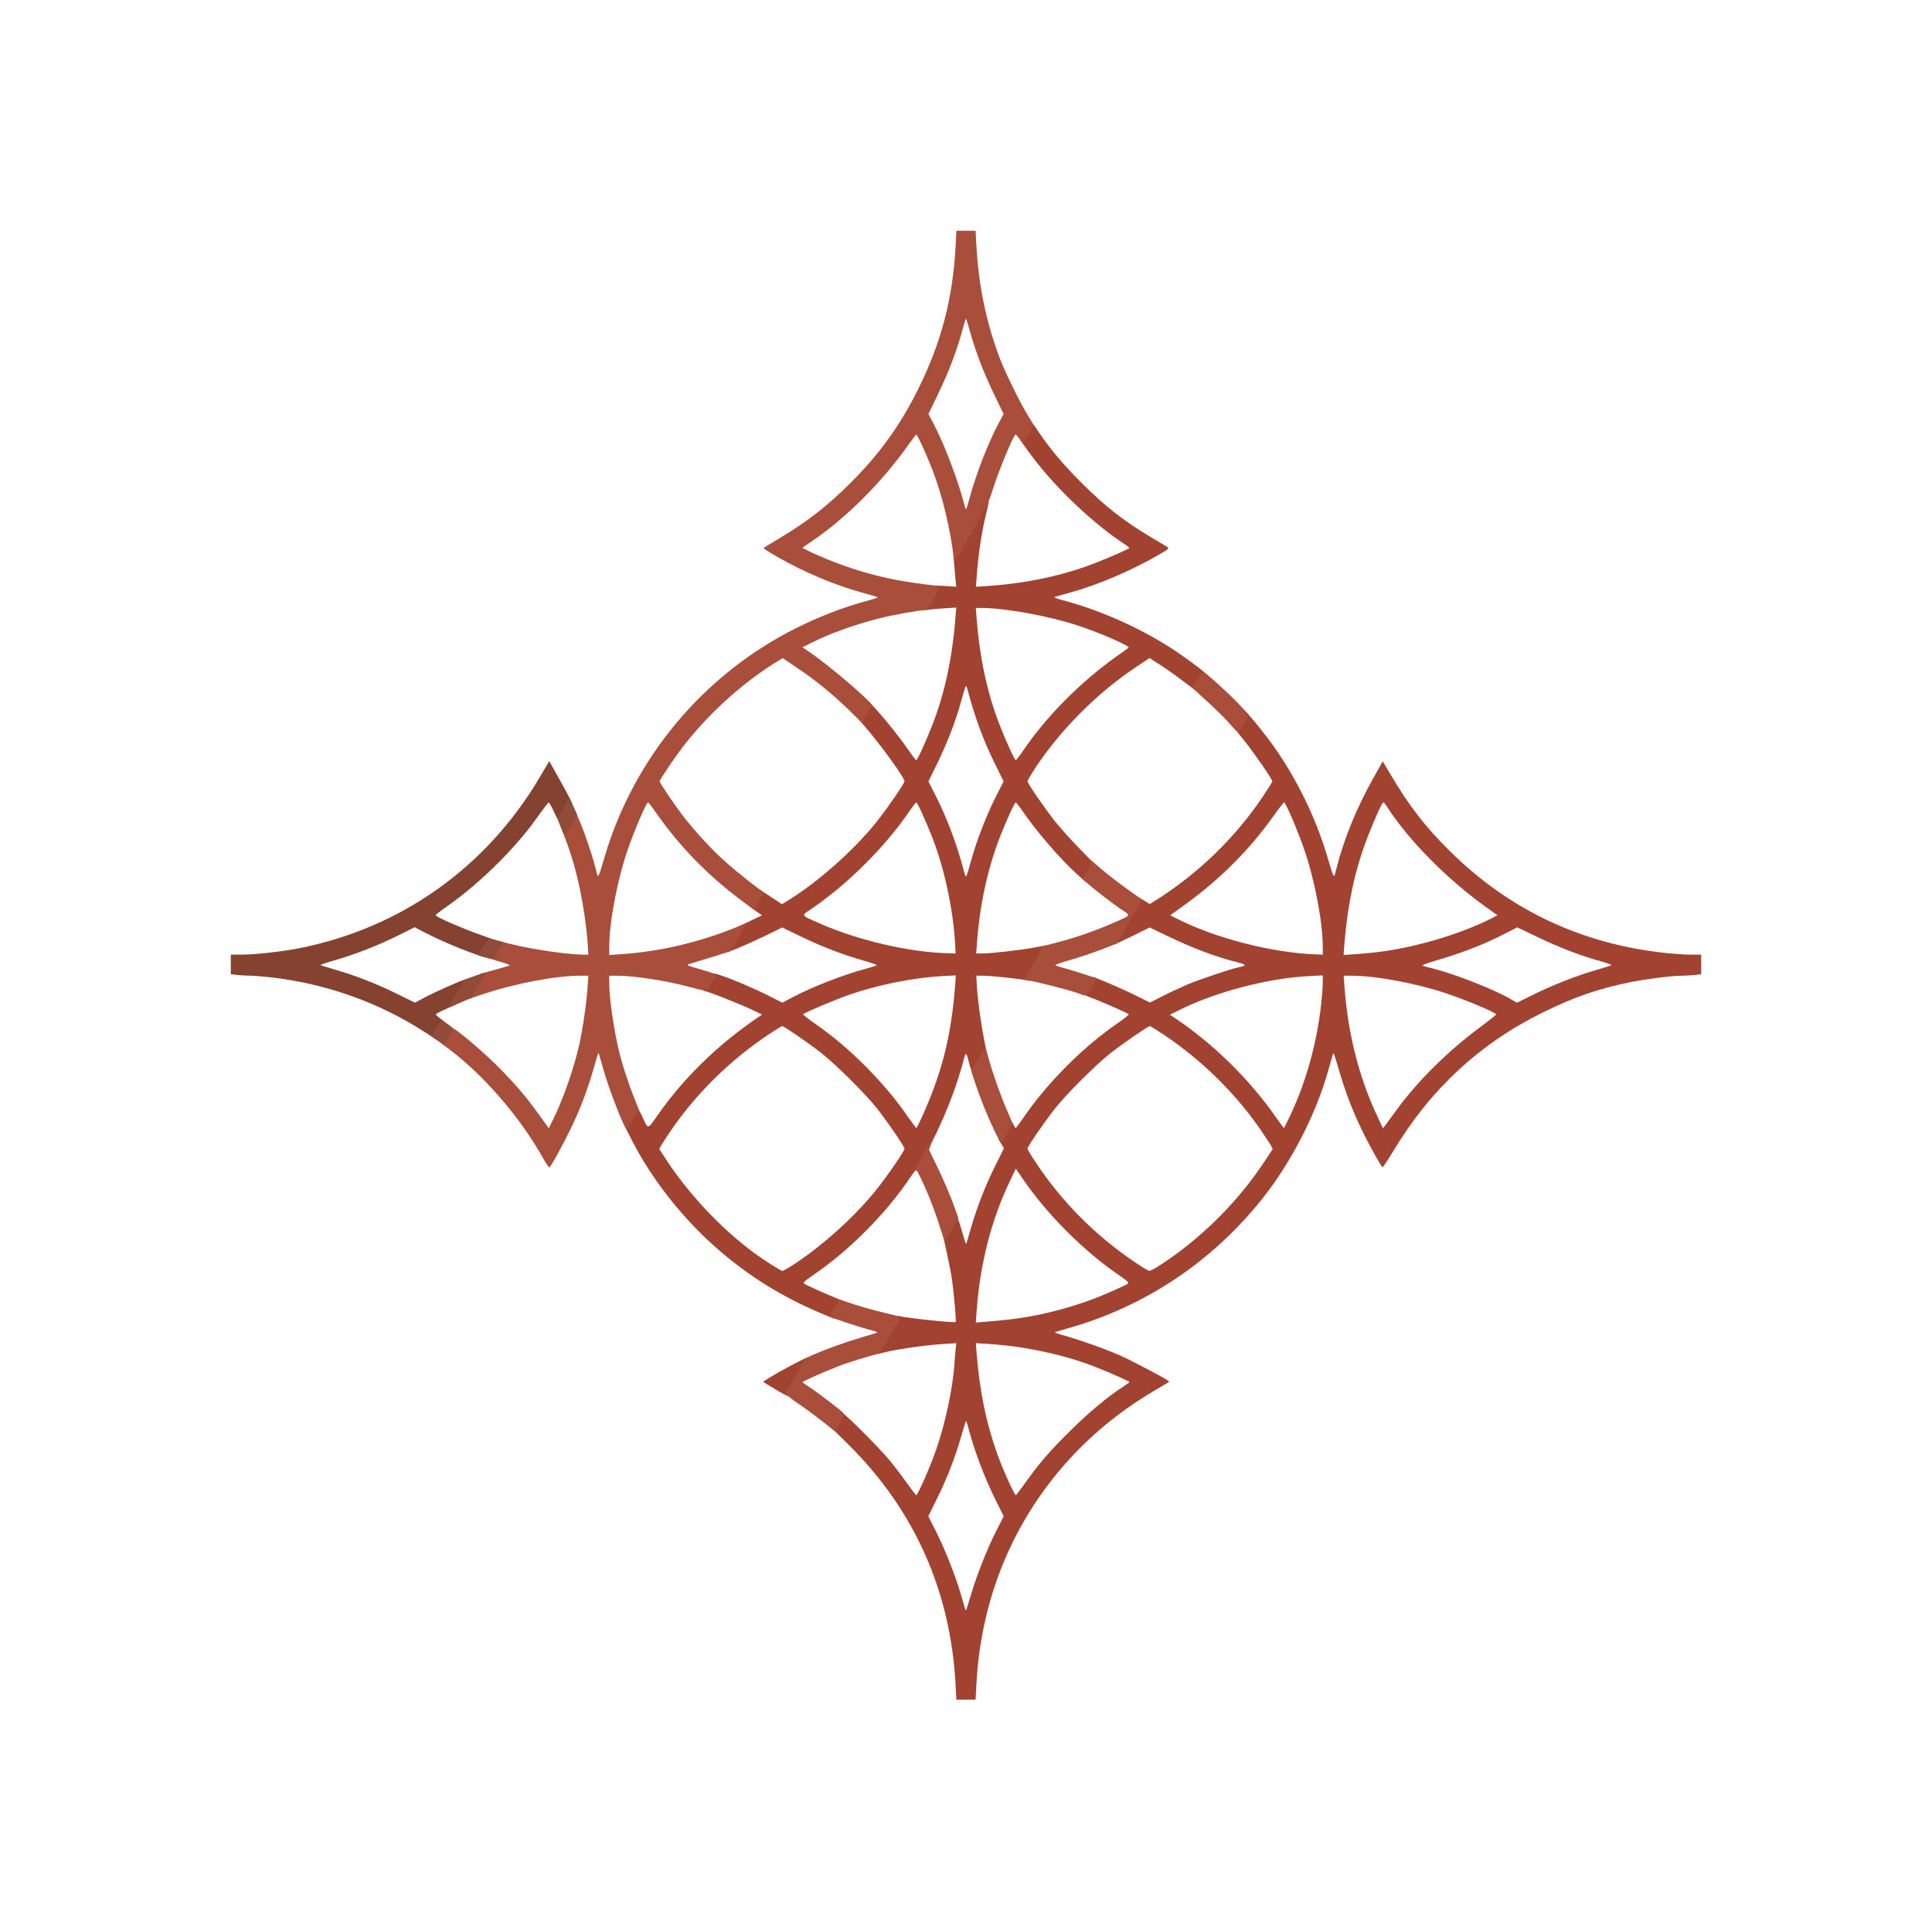
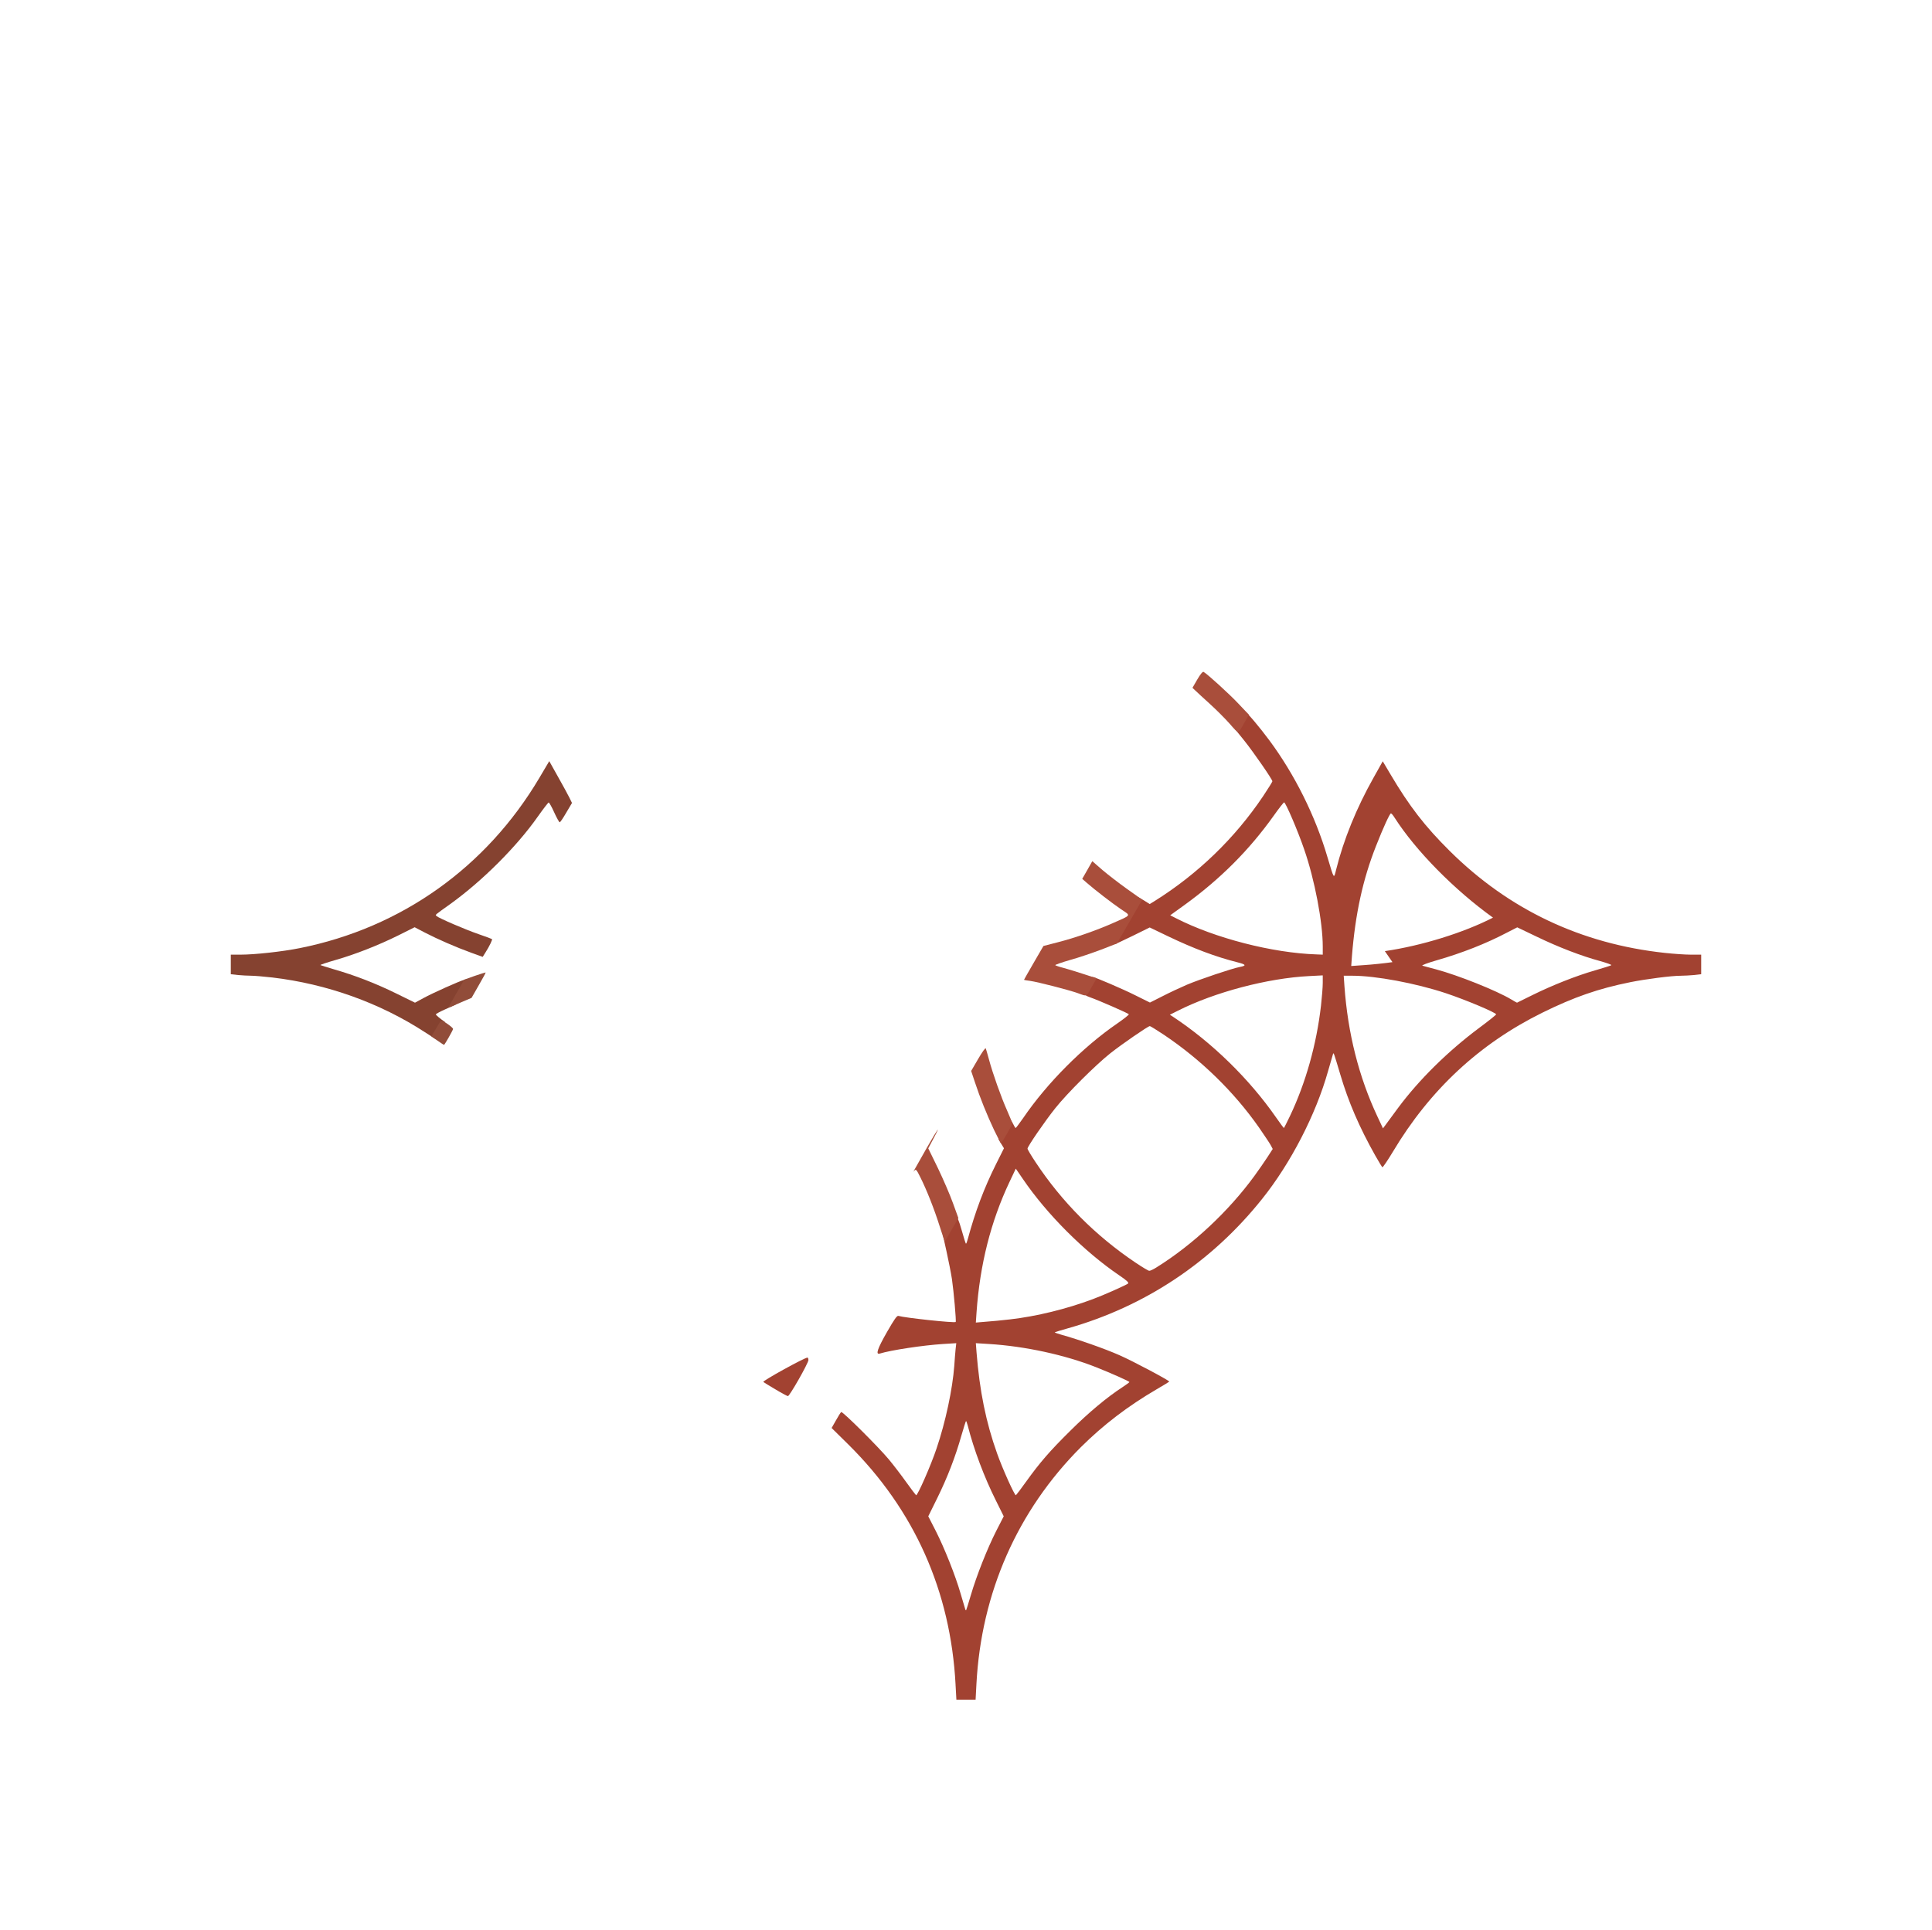
<svg xmlns="http://www.w3.org/2000/svg" data-bbox="197 197 1255 1254" viewBox="0 0 1649 1648" height="1648" width="1649" data-type="color">
  <g>
-     <path d="M815.6 1438.3c-4.2-79.9-35.1-149.2-91.4-205l-14.4-14.2 3.7-6.5c2-3.6 4-6.8 4.5-7.1 1.2-.7 32.1 30.1 40.7 40.5 3.9 4.7 10.5 13.3 14.7 19.2 4.2 5.9 8.1 11 8.5 11.3 1.2.6 12.8-25.9 17.4-39.7 7.8-22.9 13.7-50.9 15.2-70.8.3-4.7.8-10.9 1.1-13.9l.6-5.4-11.4.7c-17 1.1-44.3 5.2-54 8.2-3.7 1.1-1.7-4.5 6.3-18.5 6.2-10.8 8.5-14.1 9.7-13.7 5.8 1.7 47.9 6.2 48.9 5.2.6-.6-1.7-26.4-3.2-36.6-.8-5.2-2.9-15.8-4.6-23.5l-3.1-14 4.8-8.3c3.2-5.6 5.2-8.2 6.2-8 1.1.2 2.7 3.9 4.9 11.7 1.8 6.3 3.4 11.6 3.7 11.8.3.3 1-1.5 1.6-3.8 6.3-23.4 14-43.8 24.1-64l6.8-13.6-2.4-3.9-2.3-3.9 4.6-8.3c2.6-4.5 5-8.2 5.5-8.2.4 0 1.5 1.6 2.4 3.5.9 1.9 1.9 3.5 2.2 3.5.3-.1 3.2-3.9 6.4-8.5 20.3-29.8 51-60.6 80.1-80.6 5.8-4 10.3-7.6 10.1-8-.6-.9-26.2-12.1-33.2-14.5-3.6-1.3-5.3-2.4-5.3-3.6 0-1.6 6.6-13.8 7.5-13.8 1.7 0 26.2 10.5 36.5 15.7l12.5 6.2 10.5-5.3c5.8-3 15.2-7.4 21-9.9 10.9-4.6 38.8-14 45.3-15.2 5.8-1.1 5.2-2.1-1.9-3.9-18.7-4.7-37.6-11.8-59.5-22.3l-15.6-7.5-14.4 7.1c-8 3.9-14.8 7.1-15.2 7.1-.4 0-.7-1.1-.7-2.4 0-2.5 10.6-21.6 11.9-21.6.4 0 .8-.6.8-1.3 0-1.3 7.2-14.7 7.9-14.7.2 0 2.5 1.3 5.1 2.9l4.6 2.9 4.1-2.5c36.9-23.1 68.6-53.7 92.7-89.6 4.3-6.5 7.9-12.2 7.9-12.7 0-1.6-15.7-24.3-23.8-34.5l-8-9.9 3-5.1c1.6-2.7 3.4-6 4-7.2.6-1.3 1.5-2.3 1.9-2.3 1.2 0 12.1 12.9 20.3 24 21.6 29.1 39.3 64.6 49.6 99.7 5.8 19.4 5.4 18.8 7.4 10.8 6.4-25.7 17.4-52.7 31.8-78.3l8-14.3 6.7 11.3c15.9 26.9 29.3 44.3 50.5 65.3 50.5 50.1 112.1 79.3 183.6 87 7.4.8 17.4 1.5 22.3 1.5h8.7v16.7l-6.1.7c-3.4.3-8.5.6-11.3.6-7.9 0-29.7 2.8-43.1 5.5-27.3 5.5-48 12.7-75 26-53.7 26.5-96 65.8-127.6 118.7-4.5 7.5-8.6 13.5-9 13.3-.4-.3-3.2-4.9-6.2-10.2-13.6-24.2-22.8-45.6-29.7-68.9-5.8-19.4-5.7-19.2-6.3-17.4-.3.8-2.2 7.4-4.2 14.5-10.4 37-31.8 78.5-56.3 109.1-43 53.9-100.1 91.9-166.1 110.5-5.7 1.6-10.6 3.1-10.8 3.3-.3.2 2.2 1.1 5.4 2 14.7 4.1 37.3 12 49.9 17.6 11.6 5.1 42.4 21.5 42.4 22.5 0 .1-4.8 3.1-10.7 6.5-24.5 14.3-45.7 30.5-64.8 49.5-54.1 54.2-85 124.3-89.1 202.3l-.7 13.2h-16.4l-.7-12.7zm13-76.4c4.9-16.7 14-39.7 21.7-54.9l6.4-12.5-6.7-13.5c-9.9-19.8-18.9-43.7-24-63.9-.6-2.3-1.3-4.1-1.5-3.9-.3.2-2 5.8-3.9 12.3-5.2 18.4-12 35.9-20.5 53.2l-7.8 15.8 6.4 12.5c7.5 14.8 16.8 38.2 21.2 53.5 1.8 6.1 3.5 11.8 3.8 12.8.2 1 .7 1.7.9 1.4.2-.2 2-6 4-12.8zm47-96.7c12-16.7 20.4-26.4 37.9-43.7 15.6-15.5 31.4-28.7 44.2-37 3.4-2.2 6.2-4.3 6.3-4.6 0-.6-14.9-7.3-28.5-12.7-26.6-10.5-60.6-17.9-91.3-19.8l-11.3-.7.6 7.9c2.6 32.8 8 59.6 17.6 86.4 4.6 13 15 36.1 16 35.5.4-.3 4.3-5.4 8.5-11.3zM862 1126.4c22.7-2.6 48.3-8.9 70.5-17.2 9.5-3.5 28.5-12 30.3-13.4.9-.8-1-2.6-7.5-7-30-20.4-61.7-52.1-82.2-82.2l-6.1-8.9-5.4 11.4c-15.9 33.7-25.2 70.3-28.1 111.2l-.6 8.8 8.3-.7c4.6-.3 13.9-1.2 20.8-2zm125.4-44.6c30.9-19.3 61.2-47.7 83.2-77.8 3.8-5.2 8.9-12.6 11.3-16.3l4.4-6.8-1.8-3.4c-1-1.8-5.5-8.5-9.9-14.9-21.5-30.7-49.6-58-81.2-79.2-6.2-4.1-11.5-7.4-12-7.4-1.5 0-23.7 15.3-33.7 23.2-12.7 10.1-36.9 34.2-47 46.9-8.8 11-23.7 32.7-23.7 34.5 0 .7 3.1 5.9 6.9 11.6 22.4 33.9 51.1 62.7 85.1 85.6 5.8 3.9 11.1 7.1 11.9 7.1.8.1 3.7-1.3 6.5-3.1zm113.6-129c13.5-28.4 22.7-61.2 26.5-94.3.8-7.1 1.5-15.9 1.5-19.4v-6.4l-11.7.6c-35.3 1.8-80.5 13.7-111.8 29.5l-7 3.5 2.5 1.6c33.5 22.1 65.3 53.2 88.1 86 3.5 5 6.5 9.1 6.7 9.1.2 0 2.5-4.6 5.2-10.2zm92.1-6.7c18-24.3 42.7-48.6 69.2-68.4 8.1-6 14.7-11.3 14.7-11.7 0-1.5-25.9-12.4-43-18.1-26-8.6-59.9-14.9-79.8-14.9h-7.3l.6 8.8c2.9 40.5 12.3 77.6 28.2 111.5l4.7 10 2.1-2.8c1.1-1.5 5.9-8 10.6-14.4zm114.7-96.5c16.7-8.3 37.6-16.6 53.7-21.2 7.2-2.1 13.3-4 13.8-4.4.4-.4-3.9-1.9-9.5-3.5-16-4.3-35.7-11.9-54.1-20.8l-16.7-8-8.8 4.5c-17.9 9.4-38.2 17.4-60.5 23.8-7.3 2.1-12.5 4.1-11.7 4.4.8.2 6 1.7 11.5 3.1 18.8 5 51.9 18.2 64.5 25.8 2.5 1.5 4.6 2.7 4.8 2.7.1 0 6-2.9 13-6.4zM1129 808.2c0-21-6.9-57.3-15.9-83.2-5.4-15.8-15.8-40-17.1-40-.4 0-4.4 5.1-8.8 11.3-21 29.5-45.7 54.2-76.2 76.3l-12.2 8.8 4.9 2.5c33.2 17 82.4 29.7 120.1 30.9l5.2.2v-6.8zm53 3.8c31.4-4.6 67.2-15.7 92.3-28.6l3.8-2-10.3-7.4c-32.9-23.6-65.9-57.1-83.9-85.2-1.3-2.1-2.7-3.8-3.2-3.8-1 0-6.6 12.2-12.8 28-11.2 28.4-17.6 57.7-20.5 93.9l-.6 8.4 11.3-.8c6.3-.4 17-1.5 23.9-2.5z" fill="#a24231" data-color="1" />
+     <path d="M815.6 1438.3c-4.2-79.9-35.1-149.2-91.4-205l-14.4-14.2 3.7-6.5c2-3.6 4-6.8 4.5-7.1 1.2-.7 32.1 30.1 40.7 40.5 3.9 4.7 10.5 13.3 14.7 19.2 4.2 5.9 8.1 11 8.5 11.3 1.2.6 12.8-25.9 17.4-39.7 7.8-22.9 13.7-50.9 15.2-70.8.3-4.7.8-10.9 1.1-13.9l.6-5.4-11.4.7c-17 1.1-44.3 5.2-54 8.2-3.7 1.1-1.7-4.5 6.3-18.5 6.2-10.8 8.5-14.1 9.7-13.7 5.8 1.7 47.9 6.2 48.9 5.2.6-.6-1.7-26.4-3.2-36.6-.8-5.2-2.9-15.8-4.6-23.5l-3.1-14 4.8-8.3c3.2-5.6 5.2-8.2 6.2-8 1.1.2 2.7 3.9 4.9 11.7 1.8 6.3 3.4 11.6 3.7 11.8.3.3 1-1.5 1.6-3.8 6.3-23.4 14-43.8 24.1-64l6.8-13.6-2.4-3.9-2.3-3.9 4.6-8.3c2.6-4.5 5-8.2 5.5-8.2.4 0 1.5 1.6 2.4 3.5.9 1.9 1.9 3.5 2.2 3.5.3-.1 3.2-3.9 6.4-8.5 20.3-29.8 51-60.6 80.1-80.6 5.8-4 10.3-7.6 10.1-8-.6-.9-26.2-12.1-33.2-14.5-3.6-1.3-5.3-2.4-5.3-3.6 0-1.6 6.6-13.8 7.5-13.8 1.7 0 26.2 10.5 36.5 15.7l12.5 6.2 10.5-5.3c5.8-3 15.2-7.4 21-9.9 10.9-4.6 38.8-14 45.3-15.2 5.8-1.1 5.2-2.1-1.9-3.9-18.7-4.7-37.6-11.8-59.5-22.3l-15.6-7.5-14.4 7.1c-8 3.9-14.8 7.1-15.2 7.1-.4 0-.7-1.1-.7-2.4 0-2.5 10.6-21.6 11.9-21.6.4 0 .8-.6.8-1.3 0-1.3 7.2-14.7 7.9-14.7.2 0 2.5 1.3 5.1 2.9l4.6 2.9 4.1-2.5c36.9-23.1 68.6-53.7 92.7-89.6 4.3-6.5 7.9-12.2 7.9-12.7 0-1.6-15.7-24.3-23.8-34.5l-8-9.9 3-5.1c1.6-2.7 3.4-6 4-7.2.6-1.3 1.5-2.3 1.9-2.3 1.2 0 12.1 12.9 20.3 24 21.6 29.1 39.3 64.6 49.6 99.7 5.8 19.4 5.4 18.8 7.4 10.8 6.4-25.7 17.4-52.7 31.8-78.3l8-14.3 6.7 11.3c15.9 26.9 29.3 44.3 50.5 65.3 50.5 50.1 112.1 79.3 183.6 87 7.4.8 17.4 1.5 22.3 1.5h8.7v16.7l-6.1.7c-3.4.3-8.5.6-11.3.6-7.9 0-29.7 2.8-43.1 5.5-27.3 5.5-48 12.7-75 26-53.7 26.5-96 65.8-127.6 118.7-4.5 7.5-8.6 13.5-9 13.3-.4-.3-3.2-4.9-6.2-10.2-13.6-24.2-22.8-45.6-29.7-68.9-5.8-19.4-5.7-19.2-6.3-17.4-.3.8-2.2 7.4-4.2 14.5-10.4 37-31.8 78.5-56.3 109.1-43 53.9-100.1 91.9-166.1 110.5-5.7 1.6-10.6 3.1-10.8 3.3-.3.2 2.2 1.1 5.4 2 14.7 4.1 37.3 12 49.9 17.6 11.6 5.1 42.4 21.5 42.4 22.5 0 .1-4.8 3.1-10.7 6.5-24.5 14.3-45.7 30.5-64.8 49.5-54.1 54.2-85 124.3-89.1 202.3l-.7 13.2h-16.4l-.7-12.7zm13-76.4c4.9-16.7 14-39.7 21.7-54.9l6.4-12.5-6.7-13.5c-9.9-19.8-18.9-43.7-24-63.9-.6-2.3-1.3-4.1-1.5-3.9-.3.2-2 5.8-3.9 12.3-5.2 18.4-12 35.9-20.5 53.2l-7.8 15.8 6.4 12.5c7.5 14.8 16.8 38.2 21.2 53.5 1.8 6.1 3.5 11.8 3.8 12.8.2 1 .7 1.7.9 1.4.2-.2 2-6 4-12.8zm47-96.7c12-16.7 20.4-26.4 37.9-43.7 15.6-15.5 31.4-28.7 44.2-37 3.4-2.2 6.2-4.3 6.3-4.6 0-.6-14.9-7.3-28.5-12.7-26.6-10.5-60.6-17.9-91.3-19.8l-11.3-.7.6 7.9c2.6 32.8 8 59.6 17.6 86.4 4.6 13 15 36.1 16 35.5.4-.3 4.3-5.4 8.5-11.3zM862 1126.4c22.7-2.6 48.3-8.9 70.5-17.2 9.5-3.5 28.5-12 30.3-13.4.9-.8-1-2.6-7.5-7-30-20.4-61.7-52.1-82.2-82.2l-6.1-8.9-5.4 11.4c-15.9 33.7-25.2 70.3-28.1 111.2l-.6 8.8 8.3-.7c4.6-.3 13.9-1.2 20.8-2zm125.4-44.6c30.9-19.3 61.2-47.7 83.2-77.8 3.8-5.2 8.9-12.6 11.3-16.3l4.4-6.8-1.8-3.4c-1-1.8-5.5-8.5-9.9-14.9-21.5-30.7-49.6-58-81.2-79.2-6.2-4.1-11.5-7.4-12-7.4-1.5 0-23.7 15.3-33.7 23.2-12.7 10.1-36.9 34.2-47 46.9-8.8 11-23.7 32.7-23.7 34.5 0 .7 3.1 5.9 6.9 11.6 22.4 33.9 51.1 62.7 85.1 85.6 5.8 3.9 11.1 7.1 11.9 7.1.8.1 3.7-1.3 6.5-3.1zm113.6-129c13.5-28.4 22.7-61.2 26.5-94.3.8-7.1 1.5-15.9 1.5-19.4v-6.4l-11.7.6c-35.3 1.8-80.5 13.7-111.8 29.5l-7 3.5 2.5 1.6c33.5 22.1 65.3 53.2 88.1 86 3.5 5 6.5 9.1 6.7 9.1.2 0 2.5-4.6 5.2-10.2zm92.1-6.7c18-24.3 42.7-48.6 69.2-68.4 8.1-6 14.7-11.3 14.7-11.7 0-1.5-25.9-12.4-43-18.1-26-8.6-59.9-14.9-79.8-14.9h-7.3l.6 8.8c2.9 40.5 12.3 77.6 28.2 111.5l4.7 10 2.1-2.8c1.1-1.5 5.9-8 10.6-14.4zm114.7-96.5c16.7-8.3 37.6-16.6 53.7-21.2 7.2-2.1 13.3-4 13.8-4.4.4-.4-3.9-1.9-9.5-3.5-16-4.3-35.7-11.9-54.1-20.8l-16.7-8-8.8 4.5c-17.9 9.4-38.2 17.4-60.5 23.8-7.3 2.1-12.5 4.1-11.7 4.4.8.2 6 1.7 11.5 3.1 18.8 5 51.9 18.2 64.5 25.8 2.5 1.5 4.6 2.7 4.8 2.7.1 0 6-2.9 13-6.4zM1129 808.2c0-21-6.9-57.3-15.9-83.2-5.4-15.8-15.8-40-17.1-40-.4 0-4.4 5.1-8.8 11.3-21 29.5-45.7 54.2-76.2 76.3l-12.2 8.8 4.9 2.5c33.2 17 82.4 29.7 120.1 30.9l5.2.2v-6.8zm53 3.8c31.4-4.6 67.2-15.7 92.3-28.6c-32.9-23.6-65.9-57.1-83.9-85.2-1.3-2.1-2.7-3.8-3.2-3.8-1 0-6.6 12.2-12.8 28-11.2 28.4-17.6 57.7-20.5 93.9l-.6 8.4 11.3-.8c6.3-.4 17-1.5 23.9-2.5z" fill="#a24231" data-color="1" />
    <path d="M661.8 1186.1c-5.4-3.2-10-6-10.3-6.3-.9-.9 35.2-20.8 37.7-20.8.4 0 .8.9.8 2.1 0 2.6-16.1 30.9-17.5 30.8-.5 0-5.4-2.6-10.7-5.8z" fill="#a24231" data-color="1" />
-     <path d="M700.5 1121.1c-36.3-15.4-66.9-35.1-95-61.1-26.6-24.6-50.4-55.7-65.9-86l-6.9-13.5 4.4-7.7c2.4-4.3 5.1-7.7 5.9-7.7.9 0 2.9 3 4.9 7.5 5.4 11.8 4.8 11.7 12 1.4 22.9-33.1 52.5-62.1 88.1-86.2l2.5-1.6-10.5-5c-10.2-4.8-36.7-15.2-38.9-15.2-.6 0-1.1-.5-1.1-1.1 0-1.9 7.5-13.9 8.7-13.9 4.2-.1 32.7 11.5 49.4 20.1l9.6 4.9 8.4-4.4c16.9-9 44.1-19.6 63-24.6 4.6-1.3 8.7-2.6 9.1-2.9.5-.4-4.5-2.2-11-4-17.1-4.8-36.5-12.2-54.1-20.8l-15.5-7.5-15.5 7.6c-8.6 4.1-19.1 8.8-23.3 10.5l-7.8 2.9v-2.6c0-1.5 2.2-6.5 4.9-11l4.8-8.4 9.9-4.7 9.8-4.7-4.7-3.2c-2.6-1.8-4.7-3.7-4.7-4.3 0-1.3 7.2-13.9 8-13.9.3 0 4.5 2.7 9.4 6l9 5.9 3.5-2.1c25.8-15.5 57.5-43.4 77.3-68.2 9.3-11.7 23.8-32.8 23.8-34.7 0-3.1-20.6-31.4-34.3-47.3l-4.9-5.5 4.4-7.7 4.3-7.6 5.8 6.3c8.6 9.3 22 26.2 28.4 35.7 3.1 4.5 6 8.2 6.3 8.2 1 0 8.1-15.6 13.5-29.4 10.8-27.5 17.3-57.5 20-92.5l.7-8.4-11.4.7c-6.2.4-12.3 1-13.5 1.3-3.7.8-2.9-2.9 2.5-12.4l4.7-8.5 8.8.5 8.9.6-.6-5.7c-.3-3.1-.8-9.2-1.2-13.5l-.6-7.9 13.4-23.3c9.3-16.4 13.8-23.4 15.1-23.5 2.1 0 2.1.4-.2 9.8-4.1 16.4-7.1 35.9-8.5 55.9l-.6 8.2 8.2-.5c34.5-2.2 66.9-9.1 95.3-20.4 13.1-5.2 27.5-11.6 27.5-12.3 0-.2-2.6-2.1-5.7-4.2-23.8-15.8-52.4-42.4-72.5-67.5-5.8-7.2-14.8-19.8-14.8-20.6 0-1.1 8.4-15.4 9-15.4.4 0 3.2 3.7 6.2 8.3 9.6 14.4 21.7 28.8 36.7 43.7 20.6 20.6 36.3 32.8 59.6 46.7 6.1 3.6 12.1 7.2 13.4 8 2.3 1.5 2.2 1.6-7 7C966 487 937 499.4 913 506c-6.3 1.7-12.2 3.4-13 3.7-.8.3 2.3 1.5 7 2.7 36 9.5 74.7 27.6 104 48.7 11.6 8.3 17.9 13.3 18 14.2 0 .5-1.8 3.9-4 7.7l-4 6.9-12.4-9.3c-6.8-5.2-15.8-11.5-20-14l-7.5-4.8-9.9 6.6c-33.9 22.3-65.8 54.2-87.9 87.7-3.4 5.3-6.3 10.2-6.3 10.8 0 1.9 14.4 22.8 23.7 34.6 4.9 6 14.5 16.8 21.6 23.9 7 7.1 12.7 13 12.7 13.1 0 .2-1.8 3.5-4.1 7.4l-4.1 7.1-8.1-7.2c-14-12.7-34.4-36.4-46.1-53.6-2.7-3.9-5.3-7.2-5.6-7.2-1 0-8.1 15.6-13.5 29.4-10.7 27.4-17.7 60-19.8 92.9l-.5 6.7h4.9c7.9 0 33.3-2.9 44.3-5 5.6-1.1 10.5-2 10.9-2 1.7 0 0 4-7.3 16.9l-7.5 13.2-3.7-.5c-10.2-1.6-30-3.6-35.4-3.6h-6.1l.4 7.8c.7 12 3.1 30.4 6 45.2l2.6 13.5-4.8 8.3c-6.1 10.5-7.5 10.6-10 1-2.6-10.3-3.1-11-4.5-5.8-5.2 20.5-14.8 46.2-24.3 65.2-3.8 7.5-6.1 13.2-5.6 14 .4.8-1.1 4.3-3.7 8.8-2.4 4.1-4.5 8-4.8 8.5-.2.6-.8.5-1.6-.2-1.1-1-2.5.5-7.2 7.5-20.9 30.6-51.3 61-82.2 82.1-6.4 4.4-8.3 6.1-7.4 6.9 1.6 1.2 20.2 9.6 27.5 12.4 3.6 1.3 5.3 2.5 5.3 3.6-.1.9-1.7 4.5-3.8 7.8l-3.7 6.1-11-4.6zm-20.6-43.2c24.2-16.3 49.9-39.7 67.5-61.5 9.6-11.9 24.6-33.7 24.6-35.7 0-1.9-14.7-23.3-23.6-34.6-10.1-12.6-34.2-36.6-47.1-46.9-10-7.9-32.2-23.2-33.7-23.2-.5 0-5.8 3.3-12 7.4-31.6 21.2-59.7 48.5-81.2 79.2-4.4 6.4-8.9 13.1-9.9 14.9l-1.8 3.4 4.4 6.8c19.4 30.3 47.7 60.6 76.2 81.7 8.4 6.2 23.2 15.6 24.5 15.6.8 0 6.2-3.2 12.1-7.1zm108.9-128.6c16.1-36.6 23.4-67 26.6-110.2l.4-6.4-11.6.6c-24.7 1.4-54.1 7.3-79 15.8-11.9 4.1-38.9 15.5-39.7 16.8-.2.4 4.3 4 10.1 8 29.1 20 59.8 50.8 80.1 80.6 3.2 4.6 6.1 8.4 6.4 8.5.4 0 3.4-6.2 6.7-13.7zm26.5-142c-1.6-30.3-9-65.4-19.8-92.9C790.1 700.6 783 685 782 685c-.3 0-2.9 3.3-5.6 7.3-20.4 30-52.4 62.1-82.8 82.9-10.2 7-10.8 5.7 5.9 13.1C732 802.7 776 813 809 813.8l6.6.2-.3-6.7zm14.2-74.8c4.6-16.3 12.8-37.3 20.9-53.2l6.2-12.2-7.3-14.8c-10-20.3-17.3-40-23.4-63.3-1.4-5.4-1.4-5.3-5.9 10.9-4.5 16.3-11.9 35.3-20.3 52.4l-7.3 14.8 6.2 12.2c9.9 19.4 18.3 42.2 24.5 65.7 1.4 5.4 1.3 5.6 6.4-12.5zm43.8-91.7c19.9-29.4 49.2-58.8 80.2-80.8 5-3.5 9.4-6.6 9.8-7 1.6-1.4-25-13-43.7-19.1-25-8.2-62.3-14.9-82.3-14.9h-4.4l.6 8.3c2.7 34.7 9.2 64.8 20 92.3C858.9 633.4 866 649 867 649c.3 0 3.2-3.7 6.3-8.2z" fill="#a24231" data-color="1" />
-     <path d="M702.5 1213.9c-5.5-4.4-15.1-11.5-21.3-15.7-7.2-4.9-11.1-8.1-10.7-8.9.2-.8 4.1-7.7 8.6-15.5l8.2-14.1 6.6-3c10.7-4.8 26.5-10.5 40.9-14.8 7.5-2.1 13.7-4.1 14-4.3.2-.3-1.6-1-3.9-1.6-8.4-2.1-35.8-11-36.3-11.8-.3-.5 1.4-4 3.7-7.9l4.2-7 4 1.4c10 3.6 24 7.7 35.4 10.3 6.8 1.6 12.5 3.1 12.7 3.3.2.2-3.6 7.3-8.5 15.8-5.7 9.8-9.6 15.5-10.7 15.8-5.9 1.1-27 7.7-35.7 11.2-12.8 5.1-28.7 12.2-28.7 12.9.1.3 2.9 2.3 6.3 4.5 6.7 4.3 26.9 19.8 28.6 21.9.9 1 .1 3.1-3 8.5-2.2 3.9-4.1 7.1-4.2 7.1-.1 0-4.7-3.7-10.2-8.1z" fill="#a94e3b" data-color="2" />
    <path d="M802 1046.8c-4.7-14.9-11.1-31-16.5-41.8-3.4-6.8-3.7-7.1-5.2-5.4-1.6 2.1-1 1 10.7-19.6 9.3-16.3 12.7-21 5.8-8.1l-4.5 8.5 8.3 17c4.5 9.4 10.3 22.8 12.8 29.8l4.6 12.7-5.7 9.8c-3 5.4-5.7 9.9-5.8 10.1-.2.2-2.2-5.7-4.5-13z" fill="#a94e3b" data-color="2" />
-     <path d="M464.4 990.3c-21-37.9-54.5-76.1-86.8-98.8-1.8-1.3-1.7-1.6 1.8-7.9 2-3.6 4-6.7 4.5-7 2.1-1.3 29.4 21.7 45.1 38 13.5 14.1 20.5 22.4 30.6 36.4l8.8 12.2 2.9-5.9c8.7-16.9 18.5-44.9 23.1-65.4 3-13.5 6.2-35.5 7.1-49.1l.7-9.8h-6.9c-21.6 0-56.5 6.7-85.1 16.4l-10.2 3.5v-2.7c.1-1.5 2.2-6.3 4.8-10.7l4.8-8 11.9-3.3c6.6-1.9 12.7-3.6 13.5-3.9.8-.3-2.7-1.7-7.7-3.1-5.1-1.3-9.3-3-9.3-3.5 0-.6 1.8-4.1 3.9-7.7l4-6.6 10.8 2.7c18.1 4.5 48.2 8.9 61.7 8.9h3.8l-.6-9.2c-2.3-31-9.2-64-18.6-88.4l-3-7.8 4.7-8.3c2.6-4.6 5.2-8.3 5.8-8.3 2.1 0 14 32.6 18 49 2.1 8.6 1.7 9.2 7.5-10.3 24.9-84.6 84.4-155.8 163-195.2 20.9-10.5 42.1-18.6 63-24.1 4.7-1.2 7.8-2.4 7-2.7-.8-.3-6.7-2-13-3.7-23.5-6.5-49.1-17.2-71.7-30.1-7.3-4.1-12.9-7.7-12.5-8.1.4-.4 6.1-3.9 12.7-7.8 24.6-14.7 41-27.4 61.6-47.9 24.9-24.8 42.6-49.5 57.9-80.6 19.6-39.7 29.2-76.9 31.6-121.2l.7-13.3h16.4l.7 13.2c1.8 33 7.9 62.9 19.2 93.8 4.5 12.2 17.6 39.1 24.2 49.8 2.9 4.6 5.2 8.7 5.2 9.2 0 .4-2 4.2-4.4 8.5l-4.4 7.6-2.8-4c-1.6-2.2-3.2-4.1-3.5-4.1-1.8 0-15 31.9-19.9 48-2.6 8.7-5.6 14.8-17.8 36.2-11.7 20.4-14.8 25.2-15 23-2.7-25.7-10.1-56.3-19.2-79.2-4.8-12.3-12.1-28-12.9-28-.3 0-3.5 4.1-7.1 9.2-23.4 32.9-54.6 63.7-84.2 83.3-3.2 2.1-5.8 4-5.8 4.2 0 .2 3.5 2 7.8 4 31.9 14.6 61.8 23 96.3 27.1l13.8 1.7-5.7 10.2c-5.2 9.3-6 10.3-8.6 10.3-4.9 0-26.5 4-38.6 7-20.7 5.3-41.9 12.9-57.3 20.7l-7.8 3.9 7.2 4.9c16.3 11.2 51.9 41.7 51.9 44.5 0 .5-1.8 4-4.1 7.9l-4.1 7.2-11.8-11.5c-13.9-13.5-29.1-25.8-44.8-36.2l-11.2-7.6-8.3 5.2c-27.9 17.7-55.9 43.4-76.9 70.6-6.7 8.7-19.8 28.1-19.8 29.4 0 1.4 13.3 21 20.7 30.5 10.5 13.5 24.8 28.9 36.2 38.9 9.1 8.1 27.4 22.6 30.9 24.5 1.1.6.5 2.4-2.9 8.4l-4.4 7.5-12.2-9.2c-27.5-20.6-51.6-45.5-70.9-73.1-3.6-5.2-6.9-9.5-7.3-9.5-1.4 0-11.7 24-17.2 40-9 26-15.9 62.2-15.9 83.4v6.9l10.3-.7c34.8-2.4 69.4-10.8 103-25l3.8-1.7-3.1 5.3c-1.7 2.9-4.7 8.4-6.8 12.1l-3.7 6.8-14 4.4c-7.7 2.4-16.2 5-19 5.8-5.7 1.6-6 1.4 9.3 5.8 6.1 1.7 11.2 3.6 11.2 4.2 0 .6-1.7 3.9-3.8 7.4-4.3 7.4-2.4 7.2-20.5 2.4-19.1-5-45.7-9.1-59.9-9.1H520v6.8c0 12.5 4.2 41.1 8.6 58.7 2.8 11.2 7.6 26 12.1 37.3l4.5 11.3-4.9 8.5c-2.6 4.6-5.1 8.4-5.4 8.4-1.9 0-15.2-34.2-19.9-51-3.9-14.1-4-14.4-4.4-13.9-.2.2-1.7 5.4-3.5 11.6-4.7 17-11.5 35.2-19.2 51.3-7 14.6-17.4 33.6-18.9 34.5-.5.3-2.5-2.5-4.6-6.2zm363.1-564.9c5.5-20.4 15.8-47.1 24.8-63.9l4.3-8-8.2-17c-8.7-18.1-15.5-35.7-20.4-53.1-1.6-5.9-3.2-10.9-3.4-11.2-.3-.2-1 1.6-1.6 3.9-5.4 20.8-12.5 40-22.4 60.4l-8.2 17 4.3 8c8.9 16.6 21.5 49.8 26.4 69.4.5 2.3 1.2 4.1 1.5 3.8.3-.2 1.6-4.4 2.9-9.3z" fill="#a94e3b" data-color="2" />
    <path d="M848.5 964.8c-6.2-13.2-12-27.5-16.4-40.9l-3.2-9.6 6-10.3c3.5-6 6.2-9.8 6.5-8.9.3.8 1.5 5 2.7 9.4 3.2 11.9 10.3 32 15.4 43.4 2.5 5.6 4.5 10.6 4.5 11.2 0 1.2-9 16.9-9.7 16.9-.2 0-2.8-5.1-5.8-11.2z" fill="#a94e3b" data-color="2" />
    <path d="M920 847.9c-7.5-2.7-34.3-9.6-40.8-10.5-2.8-.3-5.2-.8-5.2-.9 0-.1 3.7-6.7 8.3-14.6l8.3-14.3 12-3.1c14.9-3.8 33.2-10.2 47.2-16.4 16.3-7.2 15.6-6.1 7.1-11.8-7.5-5.1-22.2-16.4-29.3-22.6l-3.9-3.4 4.3-7.5 4.3-7.6 8.6 7.5c4.7 4 14.3 11.4 21.3 16.4l12.7 9-10.8 18.7-10.8 18.7-13.4 5.2c-7.4 2.8-19.4 6.9-26.7 8.9-7.3 2.1-12.9 4.1-12.5 4.4.5.4 3.7 1.5 7.3 2.4 3.6 1 11.3 3.3 17.3 5.3l10.7 3.5-3.2 5.6c-6 10.8-4.6 10-12.8 7.1z" fill="#a94e3b" data-color="2" />
    <path d="M1049.5 617.8c-3.8-4.3-11.5-12-17-17s-11.1-10.1-12.4-11.4l-2.3-2.2 4.1-7.1c2.7-4.6 4.6-6.9 5.4-6.5 3.4 2 21.9 18.8 29.7 27.1l9 9.5-3.3 5.7c-6.2 11.1-5.2 11-13.2 1.9z" fill="#a94e3b" data-color="2" />
    <path d="M362.5 881.1c-38.3-24.9-83.5-41.1-130.1-46.6-7.1-.8-15.2-1.5-18-1.5-2.8 0-7.9-.3-11.3-.6l-6.1-.7V815h8.5c12 0 35.7-2.6 50.5-5.6 86.5-17.3 159.2-69 204.4-145.4l8.4-14.2 7.5 13.4c4.1 7.3 8.5 15.3 9.7 17.8l2.2 4.5-4.9 8.3c-2.6 4.5-5.1 8.2-5.6 8.2-.4 0-2.6-3.8-4.7-8.5s-4.3-8.5-4.7-8.4c-.4 0-4.5 5.3-9.1 11.8-18 25.7-47.5 55.2-74.9 74.9-14.1 10.1-12.9 9-11.6 10.3 1.7 1.7 24.2 11.4 35.8 15.4 6.1 2.1 11.2 4 11.4 4.2.6.4-2.2 6.2-5.4 11.2l-2.5 4-9.7-3.5c-13-4.7-28.8-11.6-39.6-17.2l-8.8-4.6-13.6 6.8c-17.3 8.6-37.2 16.4-54 21.2-7.3 2.1-13 4-12.8 4.3.3.2 5.6 1.9 11.8 3.7 17.7 5.1 35.3 11.9 52.8 20.5l16.1 7.9 7.2-3.9c8-4.4 30.9-14.6 35-15.7 4-1 3.4 2-2.5 12.3l-5.1 9-8.4 3.8c-4.6 2-8.4 4.1-8.4 4.5 0 .6 4.1 4 7.8 6.5.2.2-7.8 14.5-8.1 14.5-.1 0-4.2-2.7-9.2-5.9z" fill="#854230" data-color="3" />
    <path d="m373.4 888.4-5.2-3.6 3.8-6.5c2.1-3.5 4.1-6.7 4.4-7 .8-.8 10.6 6 10.3 7.2-.4 1.6-7.2 13.5-7.7 13.5-.3 0-2.8-1.6-5.6-3.6z" fill="#914c39" data-color="4" />
    <path d="M383.1 859.4c.2-.5 3.3-5.9 6.8-12l6.4-11.1 9-3.2c5-1.7 9.1-3 9.2-2.9.2.2-2.5 5.1-5.9 11l-6.1 10.7-8.5 3.6c-4.7 2-9.1 3.9-9.9 4.3-.7.3-1.2.1-1-.4z" fill="#914c39" data-color="4" />
-     <path d="m413.4 817.2-5.2-1.7 4.2-7.2c2.2-4 4.6-7.2 5.1-7.3.6 0 3.6.8 6.7 1.8l5.7 1.7-4.2 7.2c-2.4 4.1-4.8 7.2-5.7 7.2-.8-.1-3.8-.8-6.6-1.7z" fill="#914c39" data-color="4" />
-     <path d="M478.7 706.5c-1.5-3.6-2.7-7-2.7-7.5 0-1.2 9.3-17 10-17 .3 0 2 3.1 3.6 6.8l3.1 6.8-4.9 8.5c-2.6 4.6-5.1 8.5-5.6 8.7-.5.1-2-2.7-3.5-6.3z" fill="#914c39" data-color="4" />
  </g>
</svg>